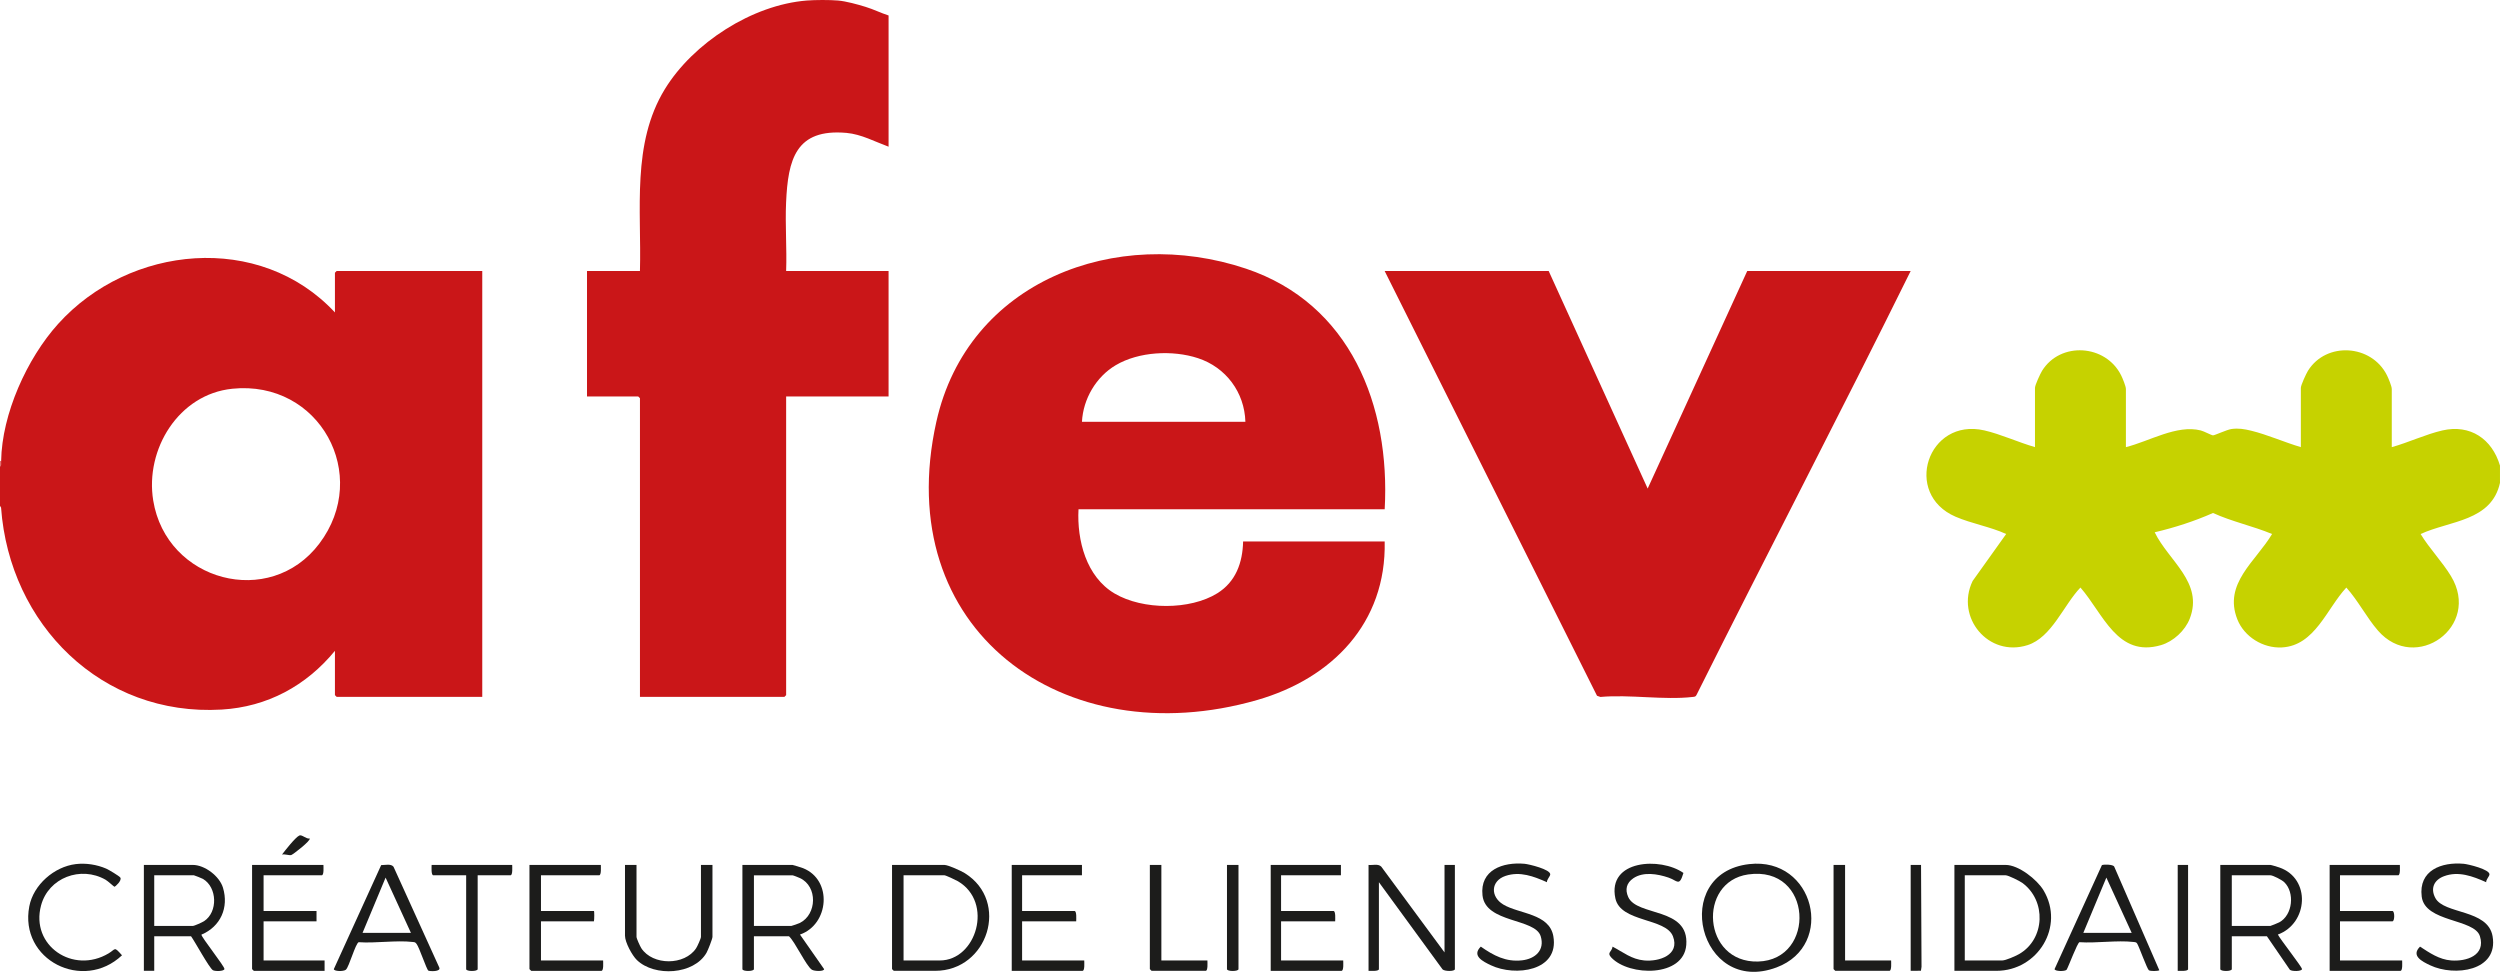
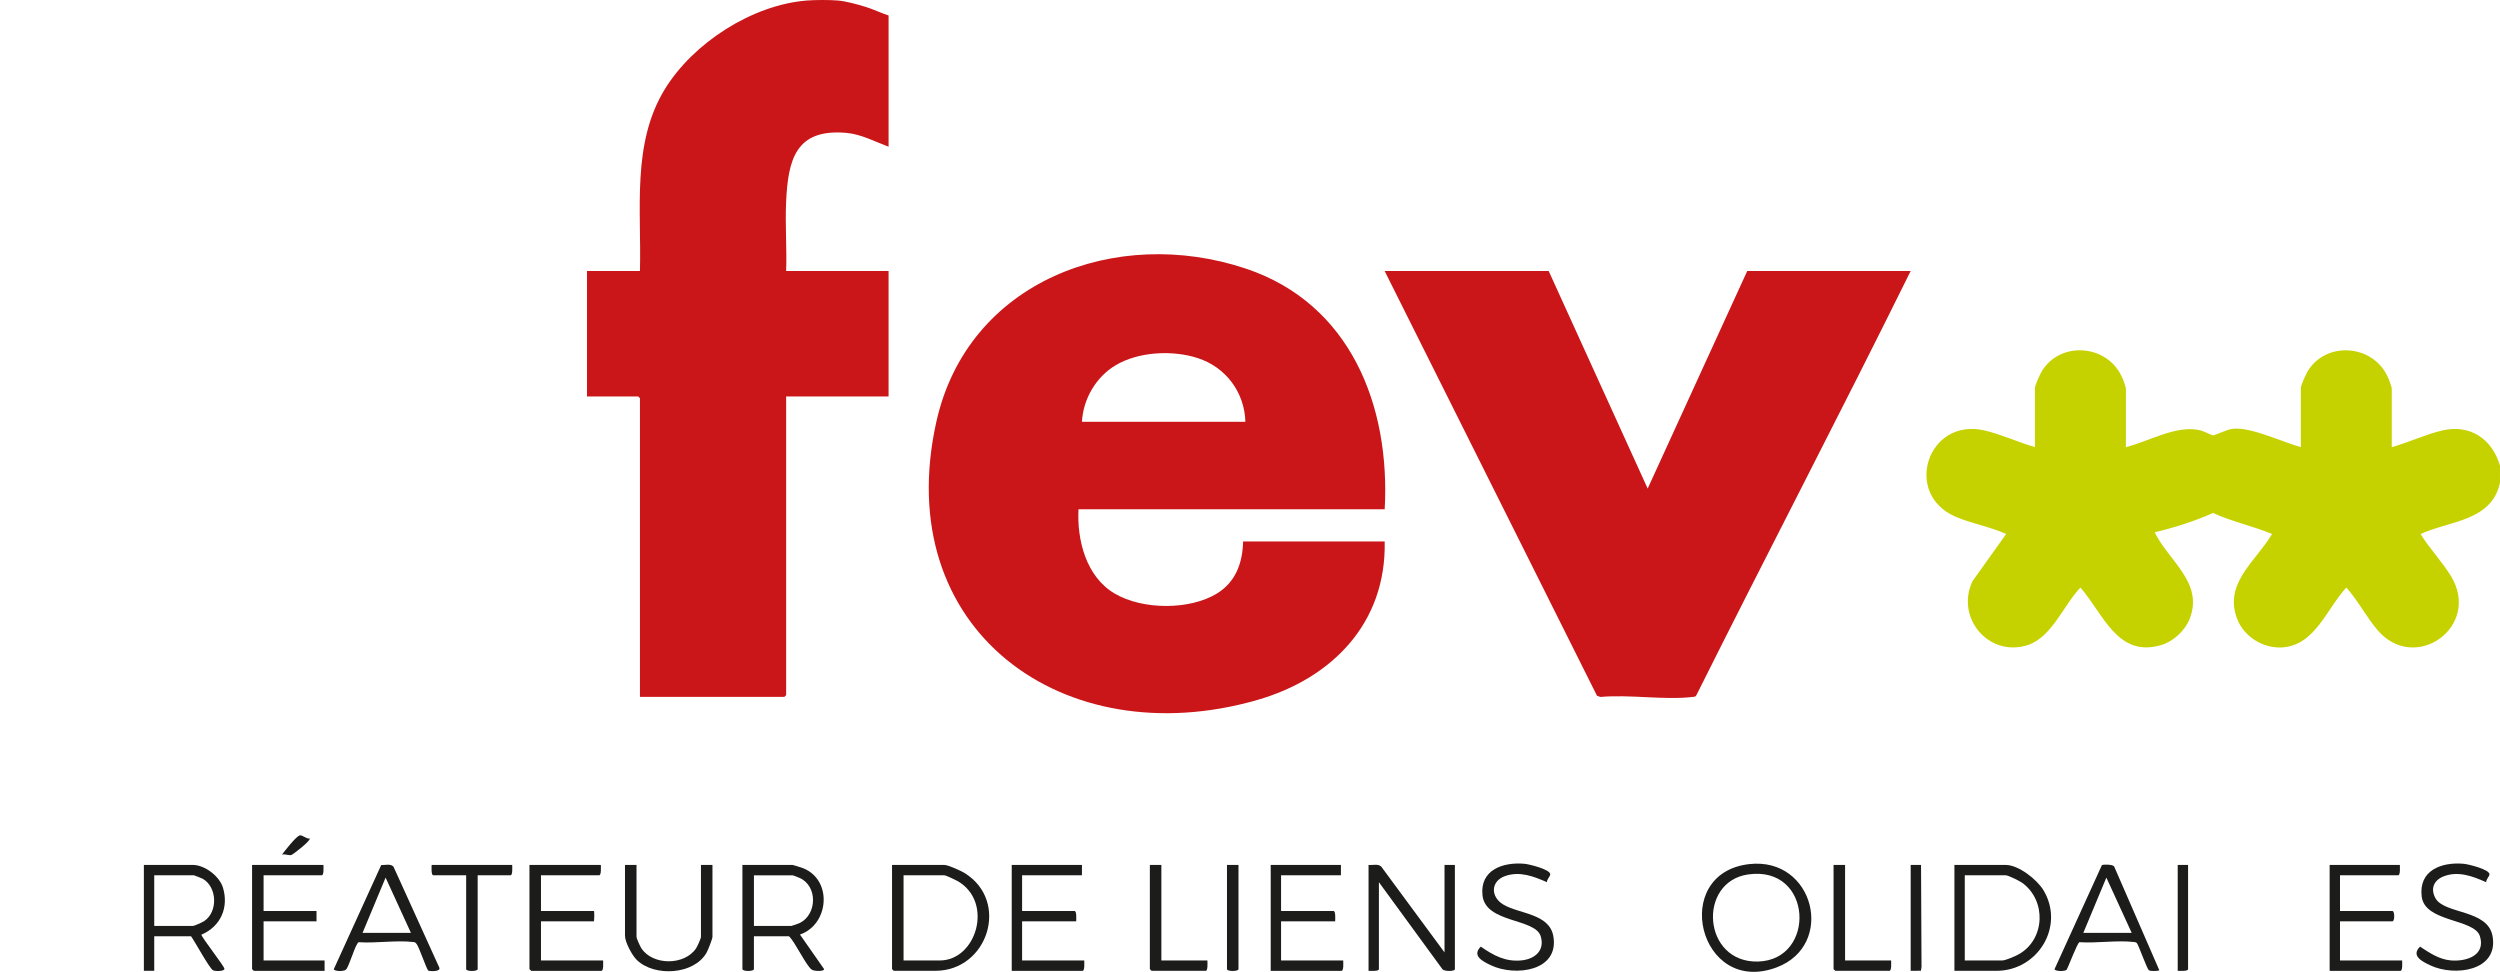
<svg xmlns="http://www.w3.org/2000/svg" id="Calque_1" data-name="Calque 1" viewBox="0 0 1920 746.48">
  <defs>
    <style>
      .cls-1 {
        fill: #c6d200;
      }

      .cls-2 {
        fill: #1c1c1a;
      }

      .cls-3 {
        fill: #ca1618;
      }

      .cls-4 {
        fill: #1c1c1b;
      }

      .cls-5 {
        fill: #df7071;
      }
    </style>
  </defs>
-   <path class="cls-3" d="M.88,353.99c.57-36.02,19.82-78.67,43.74-105.21,54.74-60.72,154.86-70.76,212.61-8.83v-30.5c0-.09,1.23-1.33,1.33-1.33h111.82v327.07h-111.82c-.09,0-1.33-1.23-1.33-1.33v-34.03c-22.05,26.84-51.91,43.06-87.03,45.12C77.96,550.38,7.29,479.48.82,389.87l-.82-1.4v-30.06c.3-1.52.6-2.99.88-4.42ZM178.38,298.56c-41.17,4.2-67.08,46.52-60.71,85.82,10.08,62.13,89.5,83.44,127.54,33.16,39.93-52.78.23-125.83-66.83-118.99Z" />
  <path class="cls-3" d="M643.54.4c6.31.54,15.03,2.97,21.21,4.87s11.69,4.69,17.68,6.62v100.77c-10.46-3.82-20.95-9.58-32.28-10.59-39.1-3.5-44.98,20.46-46.43,53.43-.77,17.47.65,35.16.04,52.63h78.67v96.35h-78.67v229.39c0,.09-1.23,1.33-1.33,1.33h-110.94v-229.39c0-.09-1.23-1.33-1.33-1.33h-39.34v-96.35h40.66c1.29-46.91-6.49-97.74,19.08-139.59C532.31,32.96,577.68,3.71,619.67.4c6.53-.51,17.37-.55,23.87,0Z" />
  <path class="cls-1" d="M1920,370.79c-6.56,29.62-38.4,28.98-60.97,39.33,6.75,11.12,16.67,21.34,23.33,32.35,23.46,38.77-27.29,74.82-56.03,41.89-8.63-9.89-15.4-23.21-24.34-33.11-15.02,16.08-24.06,44.6-49.47,45.98-14.44.78-28.92-8.14-34.23-21.53-10.93-27.57,14.11-44.47,26.66-65.58-14.68-6.13-30.77-9.47-45.36-16.15-14.31,6.34-29.51,11.24-44.79,14.83,10.66,21.99,37.66,38.5,26.95,66.28-3.54,9.19-12.59,17.58-22.06,20.37-33.54,9.87-44.37-24.14-61.91-44.21-12.87,13.34-22,38.29-40.62,44.23-29.92,9.54-55.66-21.3-42.19-49.26l25.77-36.1c-12.21-5.57-26.46-7.93-38.86-13.27-40.7-17.53-21.45-76.25,22.09-66.29,12.59,2.88,26.31,9.25,38.89,12.83v-45.52c0-2.09,4.09-10.89,5.46-13.1,14.05-22.61,48.84-20.35,60.71,3.51,1.1,2.22,3.66,8.37,3.66,10.48v44.64c17.78-4.37,39.1-17.46,57.46-12.82,2.64.67,8.07,3.67,9.42,3.79,1.15.1,10.74-4.41,14.23-4.88,5.47-.74,9.81.02,15.05,1.29,12.48,3.04,25.77,8.97,38.2,12.63v-45.52c0-2.09,4.09-10.89,5.46-13.1,14.05-22.61,48.84-20.35,60.71,3.51,1.1,2.22,3.66,8.37,3.66,10.48v44.64c12.58-3.49,26.34-9.96,38.89-12.83,21.39-4.89,38.09,6.49,44.21,26.97v13.26Z" />
-   <path class="cls-5" d="M0,358.41v-4.42h.88c-.02,1.42.53,3.68-.88,4.42Z" />
  <path class="cls-3" d="M1063.43,391.12h-235.14c-1.26,23.84,5.95,51.85,27.7,64.68s58.05,12.77,78.85-.13c14.26-8.84,19.49-23.52,19.87-39.8h108.73c1.35,62.63-40.43,105.2-97.93,121.74-148.62,42.74-282.01-53.71-246.39-213.68,24.1-108.2,138.22-151.02,237.83-117.59,80.12,26.88,110.91,105.13,106.49,184.78ZM956.46,323.94c-.66-22.65-14.97-41.84-36.43-48.87-19.37-6.35-45.44-5.09-63.16,5.41-15.11,8.95-25.02,25.93-25.93,43.46h125.52Z" />
  <path class="cls-3" d="M1189.39,208.14l76.02,167.08,76.46-167.08h125.52c-53.85,109.03-110.17,216.85-164.51,325.65-.63,1.38-1.68,1.32-2.95,1.47-21.8,2.54-48.48-2.04-70.82,0l-2.61-.92-163.08-326.2h125.97Z" />
  <path class="cls-4" d="M685.08,664.27h40.22c2.88,0,12.89,4.58,15.74,6.36,34.6,21.65,17.7,74.96-22.81,74.96h-31.82c-.09,0-1.33-1.23-1.33-1.33v-80ZM693.92,737.64h27.85c28.07,0,41.5-44.54,13.97-60.82-1.55-.91-9.34-4.6-10.43-4.6h-31.38v65.41Z" />
  <path class="cls-4" d="M1500.99,745.59v-81.33h39.34c9.96,0,24.16,11.24,29.1,19.52,16.55,27.74-4.44,61.81-36.17,61.81h-32.27ZM1508.95,737.64h28.73c2.69,0,10.22-3.34,12.85-4.83,20.2-11.49,21.25-41.16,2.56-54.78-2.01-1.46-10.73-5.81-12.76-5.81h-31.38v65.41Z" />
  <path class="cls-4" d="M1109.39,731.45v-67.18h7.96v80c0,1.91-7.97,1.8-9.48.19l-48.87-66.93v66.74c0,1.84-6.48,1.33-7.96,1.33v-81.33c3.19.36,7.31-1.13,9.76,1.29l48.59,65.89Z" />
  <path class="cls-4" d="M579.01,719.07v25.19c0,1.92-8.84,1.92-8.84,0v-80h38.45c.42,0,7.11,2.08,8.12,2.49,22.84,9.1,20.06,43.19-2.36,50.99l18.53,26.53c.01,1.94-7.36,1.68-9.33.5-4.27-2.56-12.9-21.37-17.62-25.7h-26.96ZM579.01,711.12h28.73c.46,0,5.68-1.86,6.55-2.29,13.15-6.59,13.77-28.02.13-34.44-.98-.46-5.2-2.16-5.79-2.16h-29.61v38.9Z" />
-   <path class="cls-4" d="M1714.03,719.07v25.19c0,1.92-8.84,1.92-8.84,0v-80h38.45c.67,0,5.71,1.56,6.88,1.96,24.51,8.47,22.13,43.03-1.11,51.51,1.77,3.67,18.59,24.91,18.52,26.53-.08,1.79-7.88,1.92-9.32.5l-17.62-25.7h-26.96ZM1714.03,711.12h29.61c.37,0,6.05-2.34,6.91-2.81,10.36-5.68,11.93-22.97,3.73-30.82-1.72-1.65-8.58-5.27-10.65-5.27h-29.61v38.9Z" />
  <path class="cls-4" d="M1343.45,663.63c49.91-5.65,66.52,62.25,20.99,79.33-59.73,22.41-82.37-72.39-20.99-79.33ZM1342.55,671.57c-39.05,5.64-35.05,67.97,7.58,66.89,44.96-1.15,42.28-74.09-7.58-66.89Z" />
  <path class="cls-4" d="M146.74,719.07h-28.29v26.52h-7.96v-81.33h37.57c9.2,0,20.5,8.64,23.18,17.48,4.64,15.34-1.89,29.91-16.54,36.05-.36,1.63,18.04,24.63,17.67,26.44s-7.31,1.82-8.84.9c-2.87-1.73-13.81-21.99-16.8-26.07ZM118.45,711.12h29.61c1.22,0,7.32-2.79,8.69-3.68,10.68-7.02,10.13-25.94-.86-32.43-.75-.44-6.57-2.78-6.94-2.78h-30.5v38.9Z" />
  <path class="cls-4" d="M461.44,664.27c0,1.47.52,7.96-1.33,7.96h-44.64v27.4h40.66c.4,0,.33,6.8,0,7.96h-40.66v30.06h47.73c0,1.47.52,7.96-1.33,7.96h-53.92c-.09,0-1.33-1.23-1.33-1.33v-80h54.81Z" />
  <path class="cls-4" d="M248.4,664.27c0,1.47.52,7.96-1.33,7.96h-44.64v27.4h40.66v7.96h-40.66v30.06h46.85v7.96h-54.36c-.09,0-1.33-1.23-1.33-1.33v-80h54.81Z" />
  <path class="cls-4" d="M1029.83,664.27v7.96h-45.97v27.4h40.22c1.84,0,1.33,6.48,1.33,7.96h-41.55v30.06h47.73c0,1.47.52,7.96-1.33,7.96h-54.36v-81.33h53.92Z" />
  <path class="cls-2" d="M830.94,664.27v7.96h-45.97v27.4h40.22c1.84,0,1.33,6.48,1.33,7.96h-41.55v30.06h47.73c0,1.47.52,7.96-1.33,7.96h-54.36v-81.33h53.92Z" />
  <path class="cls-4" d="M1843.09,664.27c0,1.47.52,7.96-1.33,7.96h-44.64v27.4h40.22c1.89,0,1.89,7.96,0,7.96h-40.22v30.06h47.73c0,1.47.52,7.96-1.33,7.96h-54.36v-81.33h53.92Z" />
  <path class="cls-4" d="M1614.28,664.41c.88-.55,8.77-.75,9.49,1.27l34.6,79.49c-1.25.72-6.88.78-8.02,0-1.36-.92-7.3-17.51-8.88-20.29-.64-1.37-1.7-1.3-2.97-1.45-12.73-1.47-28.42,1.09-41.48.17-1.64.56-8.16,18.19-9.82,21.12-1.26,1.5-9.2,1.31-9.29-.46l36.36-79.86ZM1637.13,716.42l-19.44-42.43-17.69,42.43h37.13Z" />
  <path class="cls-4" d="M328.98,745.45c-1.39-.87-6.9-17.77-9.07-20.54-1.07-1.37-1.32-1.28-2.95-1.47-12.71-1.48-28.44,1.11-41.48.17-2.44.84-7.39,18.97-9.83,21.11-1.72,1.51-9.18,1.33-9.27-.45l36.36-79.86c2.98.02,7.51-1.28,9.49,1.27l35.07,77.22c1.82,3.59-7.4,3.11-8.32,2.54ZM315.58,716.42l-19.44-42.43-17.69,42.43h37.13Z" />
  <path class="cls-4" d="M488.84,664.27v55.25c0,1.22,2.79,7.32,3.68,8.69,8.83,13.44,33.33,13.38,42.13,0,.9-1.36,3.68-7.48,3.68-8.69v-55.25h8.84v55.25c0,1.54-3.52,10.38-4.57,12.22-9.74,16.93-39.95,18.6-53.46,5.59-3.68-3.55-9.15-13.68-9.15-18.69v-54.36h8.84Z" />
-   <path class="cls-4" d="M1238.47,727.03c8.12,4.22,14.49,9.7,24.3,10.6,11.48,1.05,27.55-4.21,22.06-18.53-5.47-14.28-40.26-10.59-44.22-29.15-6.31-29.64,34.67-31.89,52.27-19.52-3.22,10.82-4.52,5.9-11.54,3.54-8.3-2.79-19.2-4.69-26.92.52-5.28,3.57-6.53,8.65-3.94,14.43,6.76,15.08,46.84,7.62,44.58,36.82-1.93,24.9-43.78,24.19-57.52,9.72-3.77-3.97.31-4.17.92-8.43Z" />
  <path class="cls-4" d="M1909.38,677.53c-10.26-4.53-21.22-8.78-32.42-4.58-7.52,2.81-10.59,9.24-6.64,16.69,6.72,12.68,40.34,8.49,43.98,29.39,4.67,26.8-29.31,31.15-47.95,22.31-6.32-2.99-14.87-7.3-7.77-14.33,7.41,4.81,14.7,9.89,23.86,10.61,11.71.93,26.7-3.79,22.14-18.6-4.2-13.61-42.24-10.5-44.71-30.43-2.5-20.14,15.13-26.73,32.27-25.2,3.4.3,20.15,4.32,19.77,8.22-.15,1.56-2.66,3.85-2.53,5.91Z" />
  <path class="cls-4" d="M1188.05,677.53c-10.1-4.46-20.68-8.57-31.79-4.84-11.48,3.86-11.77,15.97-1.72,22,12.14,7.29,35.38,6.8,38.43,24.33,4.66,26.83-29.28,31.16-47.95,22.31-6.32-2.99-14.87-7.3-7.77-14.33,9.78,6.84,19.24,11.96,31.71,10.53,10.02-1.15,17.62-7.72,14.29-18.52-4.29-13.92-42.34-9.93-44.69-31.33-2.16-19.6,15.71-25.78,32.25-24.3,3.4.3,20.15,4.32,19.77,8.22-.15,1.56-2.66,3.85-2.53,5.91Z" />
-   <path class="cls-4" d="M58.15,663.63c7.83-.94,16.2.37,23.43,3.48,1.8.78,10.08,5.69,10.83,6.87,1.45,2.26-4.01,7.07-4.45,7.07s-4.97-4.33-6.92-5.44c-19.01-10.8-43.77-1.59-49.5,19.74-8.31,30.92,24.66,53.11,51.87,36.84,5.69-3.4,3.96-5.62,10.29,1.47-29.81,28.2-79.13,3.73-71.19-37.62,3.17-16.52,19.09-30.41,35.66-32.41Z" />
  <path class="cls-4" d="M393.37,664.27c0,1.47.52,7.96-1.33,7.96h-25.19v72.04c0,1.92-8.84,1.92-8.84,0v-72.04h-25.19c-1.84,0-1.33-6.48-1.33-7.96h61.88Z" />
  <path class="cls-4" d="M891.93,664.27v73.37h35.36c0,1.47.52,7.96-1.33,7.96h-41.55c-.09,0-1.33-1.23-1.33-1.33v-80h8.84Z" />
  <path class="cls-4" d="M1417.02,664.27v73.37h35.36c0,1.47.52,7.96-1.33,7.96h-41.55c-.09,0-1.33-1.23-1.33-1.33v-80h8.84Z" />
  <path class="cls-4" d="M951.16,664.27v80c0,1.92-8.84,1.92-8.84,0v-80h8.84Z" />
  <polygon class="cls-4" points="1467.4 664.27 1475.36 664.26 1475.73 742.5 1475.29 745.53 1467.4 745.59 1467.4 664.27" />
  <path class="cls-4" d="M1680.44,664.27v80c0,1.84-6.48,1.33-7.96,1.33v-81.33h7.96Z" />
  <path class="cls-4" d="M237.79,643.94c1.35,1.42-12.78,12.38-14.11,12.73-1.7.45-5.01-.94-7.11-.37,2.43-3.21,10.16-13.08,13.28-14.62,1.98-.98,5.42,2.89,7.93,2.26Z" />
</svg>